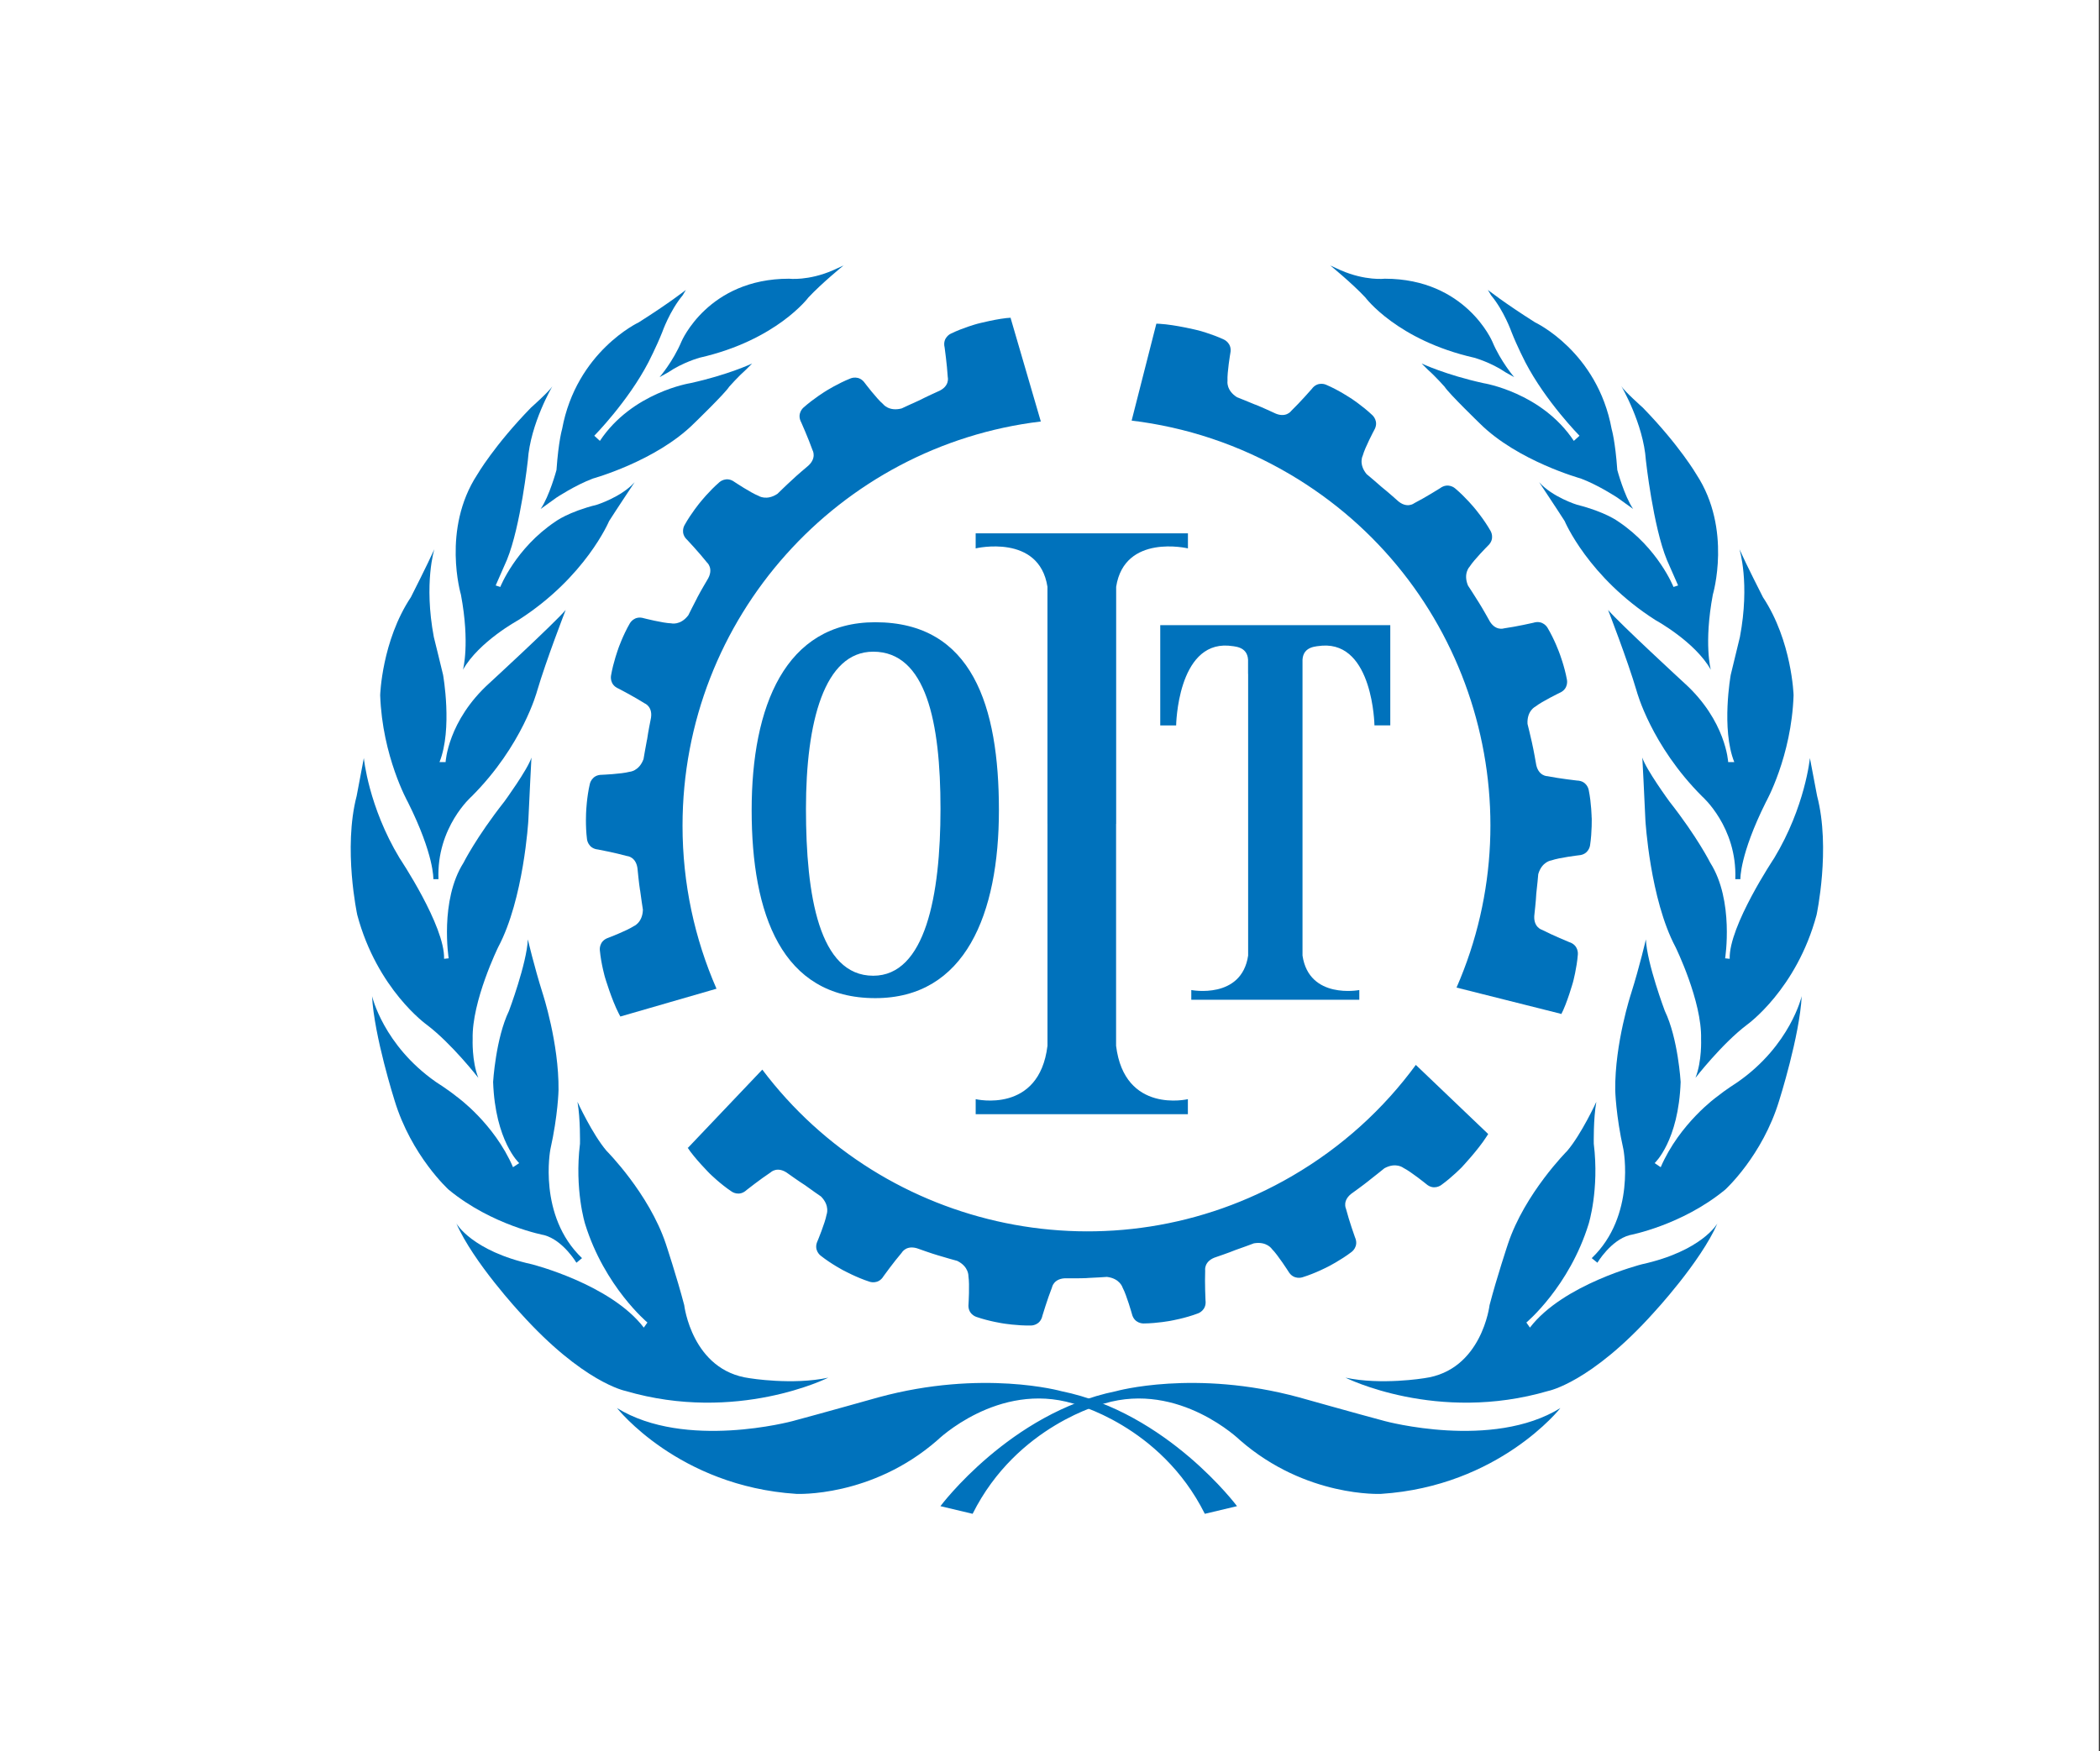
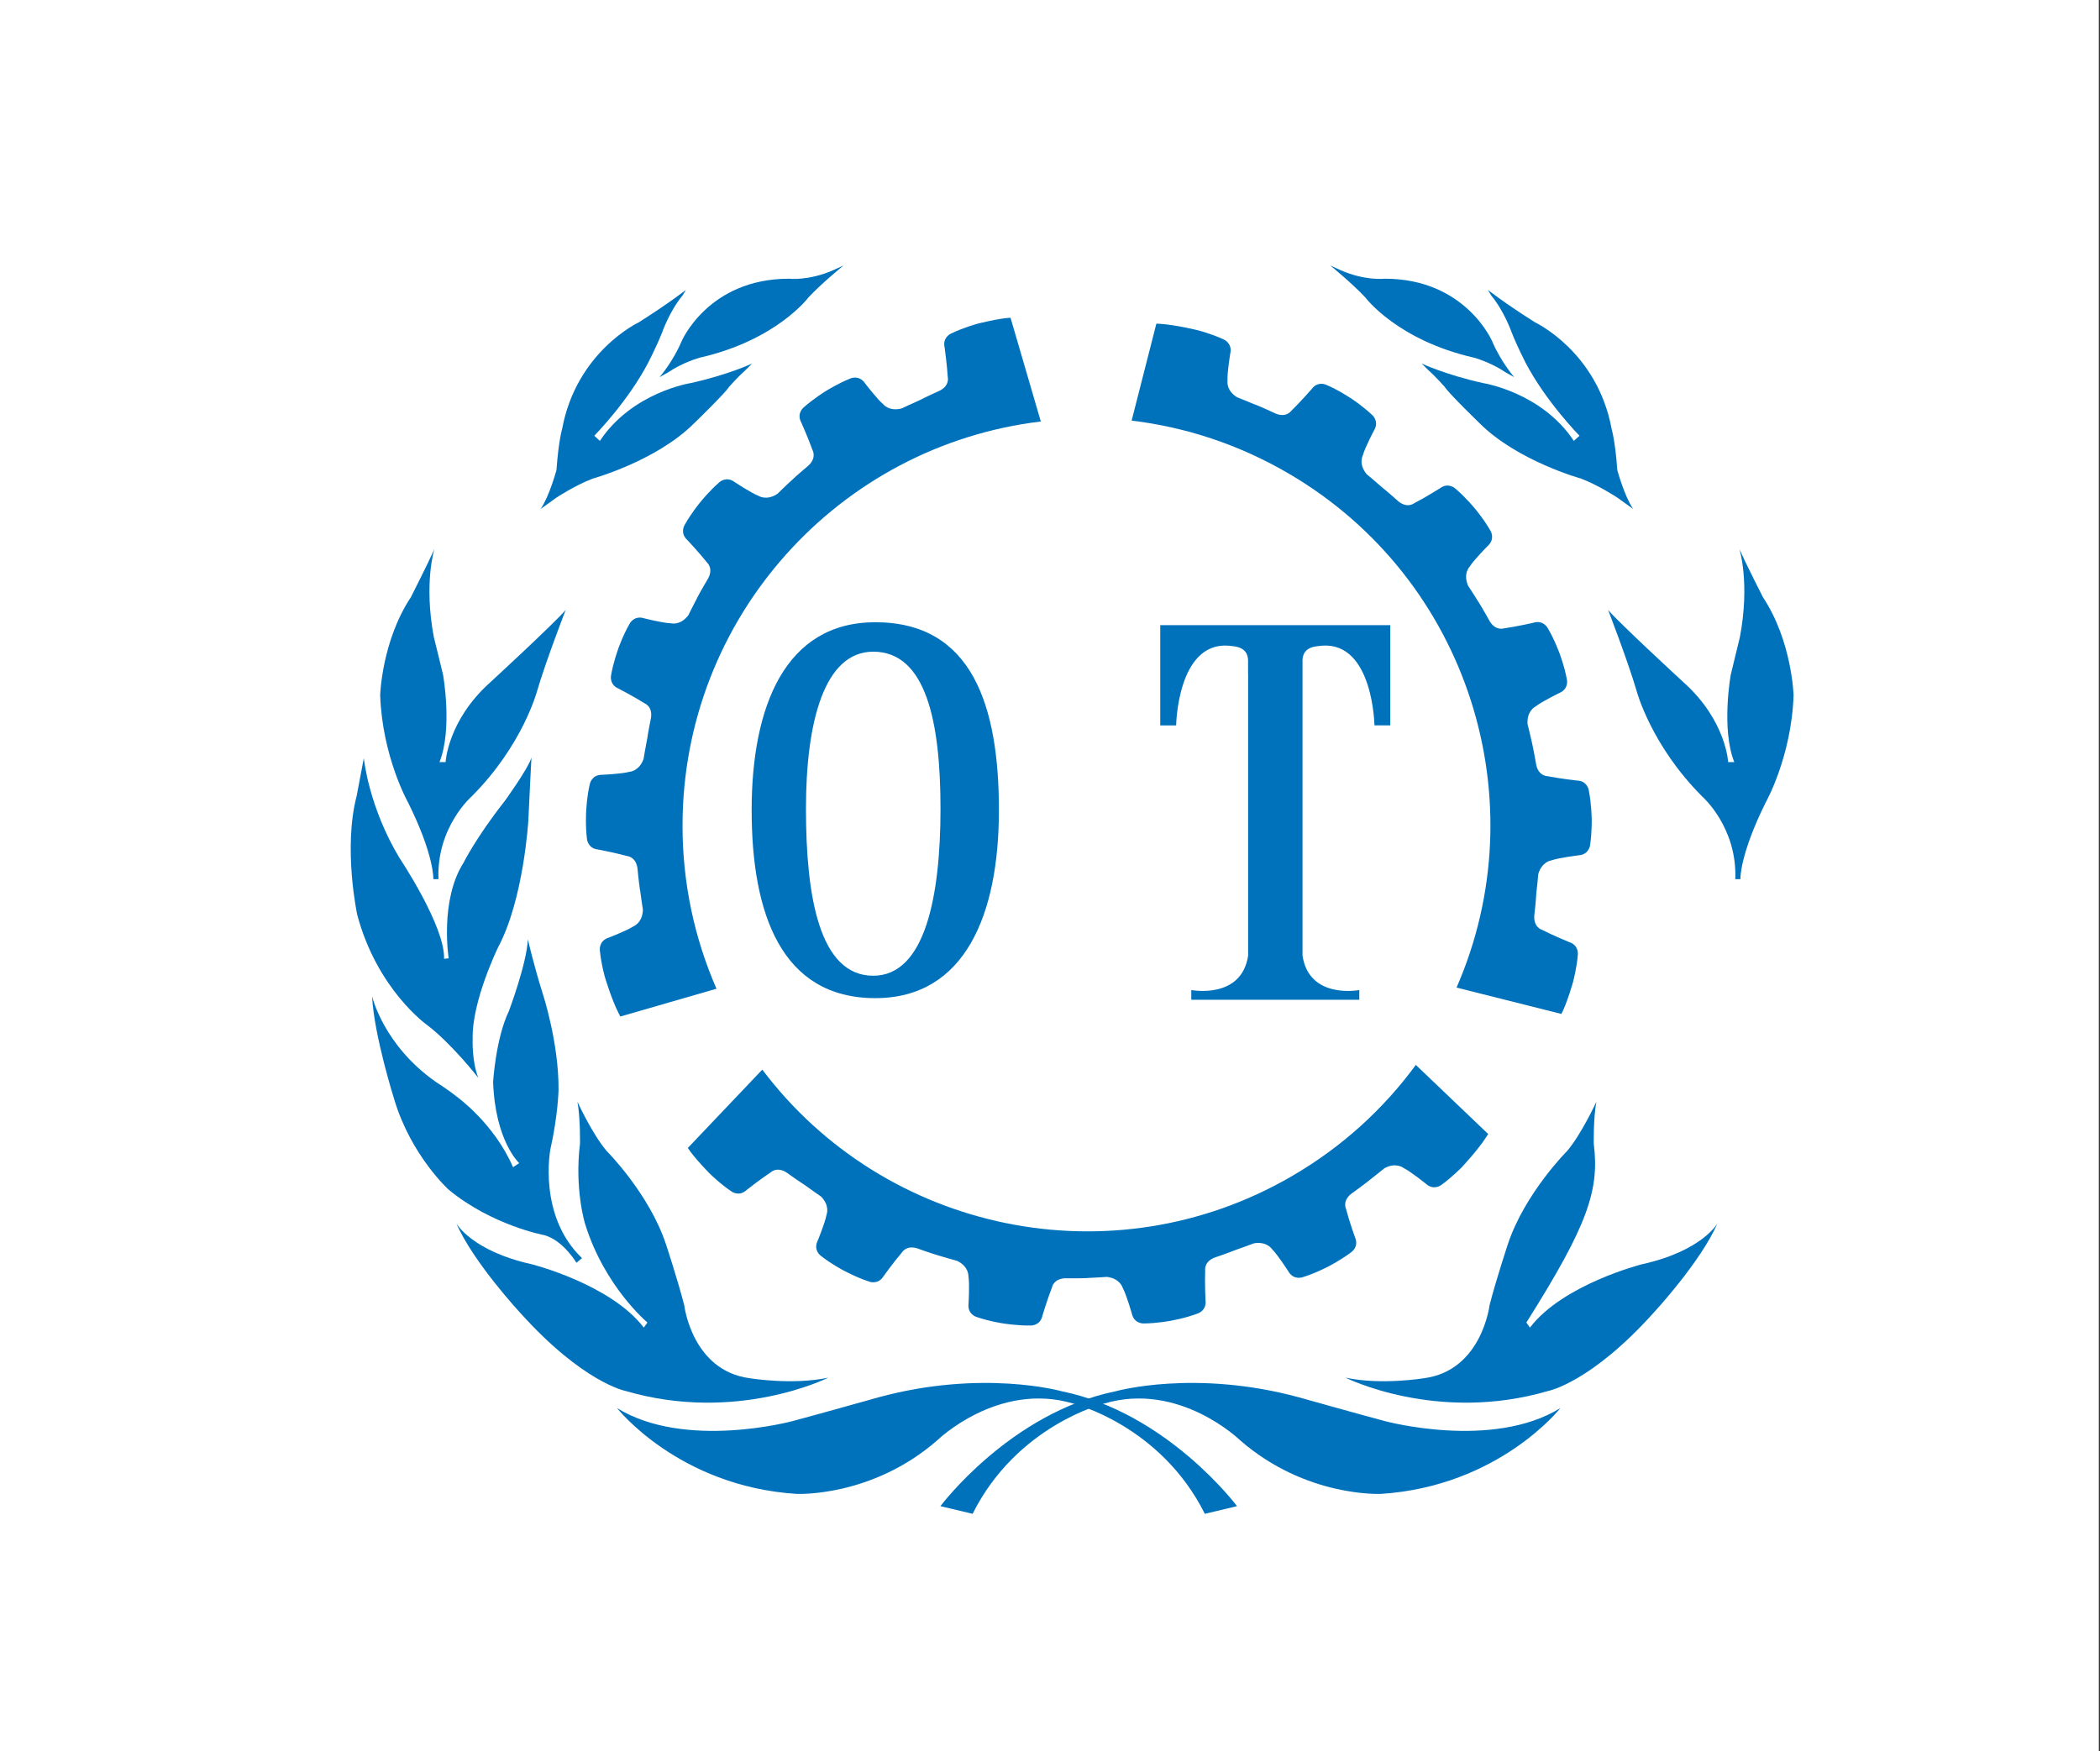
<svg xmlns="http://www.w3.org/2000/svg" width="329.18pt" height="274.6pt" viewBox="0 0 329.18 274.6" version="1.1">
  <rect x="0" y="0" width="329.18" height="274.6" fill="#333333" stroke="none" />
  <defs>
    <clipPath id="clip1">
      <path d="M 0 0 L 329 0 L 329 274.602 L 0 274.602 Z M 0 0 " />
    </clipPath>
  </defs>
  <g id="surface1">
    <g clip-path="url(#clip1)" clip-rule="nonzero">
      <path style=" stroke:none;fill-rule:nonzero;fill:rgb(100%,100%,100%);fill-opacity:1;" d="M 0 274.602 L 329.18 274.602 L 329.18 0 L 0 0 Z M 0 274.602 " />
    </g>
    <path style=" stroke:none;fill-rule:nonzero;fill:rgb(0%,44.699%,73.7%);fill-opacity:1;" d="M 100.324 139.57 C 100.145 138.422 99.957 136.449 99.957 136.449 C 99.824 134.309 98.293 134.219 98.293 134.219 C 96.41 133.695 93.75 133.195 93.75 133.195 C 92.141 133.035 92.012 131.57 92.012 131.57 C 91.742 129.438 91.883 127.227 91.883 127.227 L 91.883 127.219 C 91.883 127.219 91.969 125.004 92.457 122.914 C 92.457 122.914 92.734 121.473 94.355 121.477 C 94.355 121.477 97.41 121.352 98.66 121.012 C 98.66 121.012 100.168 120.949 100.875 119.012 C 100.875 119.012 101.254 116.785 101.418 115.977 L 101.43 115.977 C 101.586 114.824 101.98 112.879 101.98 112.879 C 102.477 110.797 101.023 110.262 101.023 110.262 C 99.379 109.219 96.984 107.977 96.984 107.977 C 95.477 107.355 95.781 105.914 95.781 105.914 C 96.141 103.805 96.91 101.727 96.91 101.727 L 96.91 101.711 C 96.91 101.711 97.637 99.621 98.715 97.758 C 98.715 97.758 99.391 96.453 100.949 96.938 C 100.949 96.938 103.906 97.691 105.203 97.73 C 105.203 97.73 106.66 98.109 107.902 96.453 C 107.902 96.453 108.902 94.438 109.297 93.711 L 109.293 93.703 C 109.824 92.672 110.844 90.965 110.844 90.965 C 111.996 89.164 110.809 88.176 110.809 88.176 C 109.602 86.652 107.754 84.68 107.754 84.68 C 106.539 83.594 107.301 82.34 107.301 82.34 C 108.34 80.461 109.754 78.758 109.754 78.758 L 109.762 78.75 C 109.762 78.75 111.133 77.016 112.766 75.605 C 112.766 75.605 113.84 74.605 115.148 75.574 C 115.148 75.574 117.688 77.266 118.891 77.738 C 118.891 77.738 120.145 78.574 121.871 77.422 C 121.871 77.422 123.48 75.848 124.102 75.301 L 124.113 75.289 C 124.949 74.484 126.473 73.211 126.473 73.211 C 128.148 71.891 127.359 70.559 127.359 70.559 C 126.707 68.723 125.609 66.254 125.609 66.254 C 124.824 64.836 125.949 63.902 125.949 63.902 C 127.555 62.469 129.453 61.312 129.453 61.312 C 129.453 61.312 131.328 60.125 133.32 59.332 C 133.32 59.332 134.664 58.738 135.586 60.082 C 135.586 60.082 137.434 62.523 138.426 63.359 C 138.426 63.359 139.324 64.562 141.332 64.039 C 141.332 64.039 143.379 63.082 144.129 62.758 L 144.137 62.754 C 145.168 62.215 146.984 61.398 146.984 61.398 C 148.969 60.598 148.562 59.102 148.562 59.102 C 148.445 57.156 148.074 54.484 148.074 54.484 C 147.699 52.902 149.047 52.312 149.047 52.312 C 150.977 51.371 153.121 50.789 153.121 50.789 L 153.125 50.785 C 153.125 50.785 156.543 49.883 158.547 49.809 L 158.398 49.801 L 163.152 66.086 C 131.512 69.871 106.988 96.805 106.988 129.469 C 106.988 138.555 108.891 147.191 112.312 155.02 L 97.242 159.379 L 96.992 158.906 C 95.871 156.734 94.844 153.27 94.844 153.27 L 94.84 153.262 C 94.84 153.262 94.223 151.133 94.027 148.992 C 94.027 148.992 93.828 147.543 95.371 147.027 C 95.371 147.027 98.23 145.938 99.312 145.227 C 99.312 145.227 100.715 144.695 100.777 142.629 C 100.777 142.629 100.43 140.391 100.336 139.57 L 100.324 139.57 " />
    <path style=" stroke:none;fill-rule:nonzero;fill:rgb(0%,44.699%,73.7%);fill-opacity:1;" d="M 196.773 63.434 C 197.852 63.863 199.656 64.703 199.656 64.703 C 201.559 65.68 202.422 64.402 202.422 64.402 C 203.828 63.039 205.598 61.012 205.598 61.012 C 206.555 59.691 207.879 60.328 207.879 60.328 C 209.859 61.172 211.691 62.41 211.691 62.41 L 211.707 62.41 C 211.707 62.41 213.559 63.609 215.121 65.094 C 215.121 65.094 216.227 66.059 215.395 67.461 C 215.395 67.461 213.961 70.156 213.621 71.41 C 213.621 71.41 212.906 72.738 214.219 74.336 C 214.219 74.336 215.949 75.781 216.562 76.344 C 217.469 77.062 218.953 78.387 218.953 78.387 C 220.496 79.871 221.695 78.891 221.695 78.891 C 223.43 77.996 225.711 76.562 225.711 76.562 C 227.012 75.586 228.09 76.57 228.09 76.57 C 229.738 77.953 231.141 79.668 231.141 79.668 L 231.145 79.676 C 231.145 79.676 232.582 81.363 233.641 83.227 C 233.641 83.227 234.422 84.477 233.227 85.574 C 233.227 85.574 231.074 87.738 230.375 88.836 C 230.375 88.836 229.316 89.906 230.113 91.812 C 230.113 91.812 231.352 93.699 231.773 94.41 L 231.777 94.41 C 232.398 95.391 233.363 97.129 233.363 97.129 C 234.324 99.035 235.773 98.516 235.773 98.516 C 237.711 98.246 240.34 97.645 240.34 97.645 C 241.895 97.152 242.586 98.441 242.586 98.441 C 243.688 100.289 244.434 102.367 244.434 102.367 L 244.441 102.387 C 244.441 102.387 245.238 104.453 245.621 106.57 C 245.621 106.57 245.945 107.996 244.457 108.641 C 244.457 108.641 241.703 109.973 240.684 110.781 C 240.684 110.781 239.328 111.43 239.441 113.496 C 239.441 113.496 239.984 115.684 240.152 116.492 L 240.152 116.508 C 240.414 117.641 240.75 119.598 240.75 119.598 C 241.035 121.723 242.582 121.699 242.582 121.699 C 244.496 122.078 247.184 122.379 247.184 122.379 C 248.805 122.418 249.035 123.863 249.035 123.863 C 249.465 125.969 249.492 128.188 249.492 128.188 L 249.504 128.203 C 249.504 128.203 249.57 130.41 249.246 132.535 C 249.246 132.535 249.078 133.992 247.457 134.102 C 247.457 134.102 244.418 134.465 243.199 134.895 C 243.199 134.895 241.695 135.066 241.125 137.055 C 241.125 137.055 240.926 139.297 240.816 140.113 L 240.816 140.133 C 240.762 141.285 240.535 143.266 240.535 143.266 C 240.234 145.387 241.723 145.789 241.723 145.789 C 243.457 146.68 245.957 147.703 245.957 147.703 C 247.508 148.191 247.332 149.648 247.332 149.648 C 247.168 151.785 246.586 153.93 246.586 153.93 L 246.586 153.938 C 246.586 153.938 245.633 157.348 244.688 159.102 L 244.766 158.977 L 228.316 154.84 C 241.074 125.641 230.273 90.848 202.109 74.309 C 194.281 69.707 185.863 66.965 177.387 65.945 L 181.262 50.746 L 181.785 50.77 C 184.227 50.91 187.738 51.777 187.738 51.777 L 187.75 51.777 C 187.75 51.777 189.895 52.324 191.844 53.234 C 191.844 53.234 193.191 53.809 192.855 55.391 C 192.855 55.391 192.344 58.402 192.414 59.703 C 192.414 59.703 192.156 61.188 193.91 62.285 C 193.91 62.285 196.012 63.117 196.766 63.445 L 196.773 63.434 " />
    <path style=" stroke:none;fill-rule:nonzero;fill:rgb(0%,44.699%,73.7%);fill-opacity:1;" d="M 214.605 185.09 C 213.699 185.816 212.082 186.977 212.082 186.977 C 210.301 188.16 210.992 189.539 210.992 189.539 C 211.48 191.43 212.391 193.977 212.391 193.977 C 213.059 195.453 211.859 196.293 211.859 196.293 C 210.152 197.598 208.172 198.598 208.172 198.598 L 208.168 198.598 C 208.168 198.598 206.207 199.637 204.152 200.266 C 204.152 200.266 202.77 200.746 201.953 199.34 C 201.953 199.34 200.309 196.762 199.395 195.852 C 199.395 195.852 198.586 194.582 196.543 194.941 C 196.543 194.941 194.434 195.734 193.648 195.992 C 192.574 196.434 190.691 197.07 190.691 197.07 C 188.645 197.691 188.914 199.215 188.914 199.215 C 188.836 201.16 188.965 203.855 188.965 203.855 C 189.176 205.465 187.785 205.926 187.785 205.926 C 185.781 206.688 183.598 207.062 183.598 207.062 L 183.582 207.07 C 183.582 207.07 181.41 207.488 179.262 207.504 C 179.262 207.504 177.793 207.566 177.426 205.988 C 177.426 205.988 176.594 203.039 175.977 201.898 C 175.977 201.898 175.57 200.445 173.516 200.203 C 173.516 200.203 171.266 200.355 170.441 200.375 L 170.441 200.387 C 169.277 200.445 167.293 200.418 167.293 200.418 C 165.152 200.332 164.902 201.852 164.902 201.852 C 164.188 203.668 163.41 206.254 163.41 206.254 C 163.082 207.852 161.617 207.824 161.617 207.824 C 159.469 207.867 157.281 207.504 157.281 207.504 L 157.273 207.504 C 157.273 207.504 155.078 207.18 153.055 206.477 C 153.055 206.477 151.641 206.055 151.82 204.441 C 151.82 204.441 152.008 201.387 151.805 200.105 C 151.805 200.105 151.898 198.598 150.047 197.691 C 150.047 197.691 147.867 197.094 147.09 196.84 L 147.07 196.836 C 145.957 196.512 144.086 195.836 144.086 195.836 C 142.098 195.043 141.359 196.398 141.359 196.398 C 140.09 197.879 138.512 200.07 138.512 200.07 C 137.684 201.465 136.301 200.957 136.301 200.957 C 134.258 200.297 132.316 199.234 132.316 199.234 L 132.301 199.234 C 132.301 199.234 130.336 198.215 128.648 196.879 C 128.648 196.879 127.461 196.02 128.16 194.555 C 128.16 194.555 129.336 191.73 129.562 190.457 C 129.562 190.457 130.145 189.066 128.695 187.598 C 128.695 187.598 126.836 186.316 126.176 185.816 L 126.168 185.812 C 125.191 185.195 123.57 184.031 123.57 184.031 C 121.875 182.73 120.793 183.82 120.793 183.82 C 119.164 184.898 117.043 186.57 117.043 186.57 C 115.855 187.688 114.68 186.816 114.68 186.816 C 112.895 185.625 111.316 184.062 111.316 184.062 L 111.309 184.062 C 111.309 184.062 108.809 181.555 107.738 179.867 L 107.809 179.996 L 119.492 167.703 C 138.664 193.152 174.277 200.82 202.516 184.402 C 210.367 179.836 216.887 173.855 221.934 166.965 L 233.277 177.801 L 232.992 178.246 C 231.676 180.305 229.199 182.941 229.199 182.941 L 229.195 182.953 C 229.195 182.953 227.656 184.547 225.914 185.801 C 225.914 185.801 224.758 186.703 223.543 185.625 C 223.543 185.625 221.164 183.699 220.004 183.121 C 220.004 183.121 218.832 182.172 217.012 183.168 C 217.012 183.168 215.266 184.582 214.605 185.082 L 214.605 185.09 " />
    <path style=" stroke:none;fill-rule:nonzero;fill:rgb(0%,44.699%,73.7%);fill-opacity:1;" d="M 103.387 59.133 C 103.387 59.133 105.5 56.695 106.82 53.551 C 106.82 53.551 110.98 43.699 123.676 43.699 C 123.676 43.699 126.703 44.066 130.578 42.375 L 132.223 41.625 C 132.223 41.625 128.793 44.414 126.719 46.641 C 126.719 46.641 121.738 53.344 109.66 56.086 C 109.66 56.086 107.066 56.793 104.73 58.383 L 103.387 59.133 " />
    <path style=" stroke:none;fill-rule:nonzero;fill:rgb(0%,44.699%,73.7%);fill-opacity:1;" d="M 107.012 46.301 L 107.512 45.457 C 107.512 45.457 104.926 47.504 100.121 50.543 C 100.121 50.543 90.355 55.105 88.109 67.281 C 88.109 67.281 87.551 69.125 87.23 73.691 C 87.23 73.691 86.137 77.766 84.746 79.801 L 87.23 78.016 C 87.23 78.016 90.16 76.074 92.949 75.027 C 92.949 75.027 102.836 72.297 108.77 66.402 C 108.77 66.402 113.656 61.676 114.297 60.637 C 114.297 60.637 115.719 59.027 116.906 57.98 L 117.902 56.992 C 117.902 56.992 114.137 58.773 108.211 60.074 C 108.211 60.074 99.082 61.512 94.035 69.125 L 93.156 68.32 C 93.156 68.32 98.445 62.957 101.645 56.793 C 101.645 56.793 102.926 54.309 103.812 52.066 C 103.812 52.066 104.977 48.734 107.012 46.301 " />
-     <path style=" stroke:none;fill-rule:nonzero;fill:rgb(0%,44.699%,73.7%);fill-opacity:1;" d="M 86.594 60.555 C 86.594 60.555 83.141 66.402 82.742 72.164 C 82.742 72.164 81.621 82.5 79.461 87.781 C 79.461 87.781 78.336 90.348 77.699 91.793 L 78.422 92.027 C 78.422 92.027 80.824 85.941 87.066 81.773 C 87.066 81.773 89.07 80.254 93.559 79.137 C 93.559 79.137 97.402 77.938 99.48 75.605 C 99.48 75.605 96.598 79.934 95.477 81.699 C 95.477 81.699 91.793 90.504 81.223 97.238 C 81.223 97.238 75.059 100.598 72.574 105.004 C 72.574 105.004 73.695 100.922 72.25 93.227 C 72.25 93.227 69.211 82.98 74.816 74.406 C 74.816 74.406 77.461 69.844 83.227 63.918 C 83.227 63.918 86.109 61.355 86.594 60.555 " />
    <path style=" stroke:none;fill-rule:nonzero;fill:rgb(0%,44.699%,73.7%);fill-opacity:1;" d="M 68.09 86.102 C 68.09 86.102 66.406 91.387 68.004 99.879 C 68.004 99.879 69.293 105.086 69.453 105.805 C 69.453 105.805 70.973 114.293 68.891 119.492 L 69.848 119.492 C 69.848 119.492 70.172 113.012 76.742 107.078 C 76.742 107.078 86.836 97.789 88.672 95.633 C 88.672 95.633 85.625 103.477 84.184 108.367 C 84.184 108.367 81.941 116.855 73.938 124.863 C 73.938 124.863 68.414 129.668 68.73 137.84 L 67.93 137.84 C 67.93 137.84 68.094 134.078 63.926 125.742 C 63.926 125.742 59.926 118.613 59.594 109.004 C 59.594 109.004 59.836 100.516 64.406 93.633 C 64.406 93.633 67.047 88.426 68.09 86.102 " />
    <path style=" stroke:none;fill-rule:nonzero;fill:rgb(0%,44.699%,73.7%);fill-opacity:1;" d="M 57.031 118.855 C 57.031 118.855 57.758 126.465 62.641 134.551 C 62.641 134.551 69.77 145.207 69.609 150.328 L 70.332 150.254 C 70.332 150.254 68.891 141.203 72.656 135.27 C 72.656 135.27 74.652 131.27 79.062 125.668 C 79.062 125.668 82.742 120.621 83.305 118.777 C 83.305 118.777 82.988 124.781 82.82 128.625 C 82.82 128.625 82.105 140.961 78.098 148.488 C 78.098 148.488 73.938 156.977 74.09 162.906 C 74.09 162.906 73.938 166.352 74.977 168.992 C 74.977 168.992 70.809 163.621 66.883 160.66 C 66.883 160.66 59.121 155.137 56 143.441 C 56 143.441 53.754 133.035 55.91 124.781 L 57.031 118.855 " />
    <path style=" stroke:none;fill-rule:nonzero;fill:rgb(0%,44.699%,73.7%);fill-opacity:1;" d="M 58.32 156.18 C 58.32 156.18 60.078 163.863 68.324 169.633 C 68.324 169.633 70.332 170.91 71.613 171.957 C 71.613 171.957 77.457 176.125 80.418 183.004 L 81.383 182.363 C 81.383 182.363 77.621 178.922 77.297 169.633 C 77.297 169.633 77.699 162.82 79.781 158.5 C 79.781 158.5 82.578 151.055 82.742 147.285 C 82.742 147.285 83.707 151.449 85.07 155.773 C 85.07 155.773 87.625 163.547 87.551 170.91 C 87.551 170.91 87.473 174.84 86.273 180.203 C 86.273 180.203 84.266 190.609 91.234 197.262 L 90.355 197.98 C 90.355 197.98 88.27 194.461 85.312 193.656 C 85.312 193.656 77.137 192.141 70.332 186.531 C 70.332 186.531 64.488 181.242 61.844 172.52 C 61.844 172.52 58.637 162.426 58.32 156.18 " />
    <path style=" stroke:none;fill-rule:nonzero;fill:rgb(0%,44.699%,73.7%);fill-opacity:1;" d="M 71.535 191.816 C 71.535 191.816 73.938 196.141 83.383 198.227 C 83.383 198.227 95.719 201.348 100.918 208.152 L 101.484 207.355 C 101.484 207.355 94.762 201.746 91.715 191.898 C 91.715 191.898 90.035 186.531 90.914 179.324 C 90.914 179.324 90.992 175.398 90.52 172.754 C 90.52 172.754 92.832 177.801 95.082 180.445 C 95.082 180.445 101.723 187.094 104.371 195.02 C 104.371 195.02 106.125 200.309 107.254 204.629 C 107.254 204.629 108.449 214.883 117.5 216.086 C 117.5 216.086 124.23 217.203 129.836 216 C 129.836 216 115.5 223.207 98.043 218.082 C 98.043 218.082 91.398 216.801 81.547 205.836 C 81.547 205.836 74.18 197.906 71.535 191.816 " />
    <path style=" stroke:none;fill-rule:nonzero;fill:rgb(0%,44.699%,73.7%);fill-opacity:1;" d="M 237.355 59.133 C 237.355 59.133 235.242 56.695 233.922 53.551 C 233.922 53.551 229.762 43.699 217.074 43.699 C 217.074 43.699 214.043 44.066 210.168 42.375 L 208.523 41.625 C 208.523 41.625 211.953 44.414 214.023 46.641 C 214.023 46.641 219.004 53.344 231.082 56.086 C 231.082 56.086 233.68 56.793 236.012 58.383 L 237.355 59.133 " />
    <path style=" stroke:none;fill-rule:nonzero;fill:rgb(0%,44.699%,73.7%);fill-opacity:1;" d="M 233.73 46.301 L 233.23 45.457 C 233.23 45.457 235.82 47.504 240.625 50.543 C 240.625 50.543 250.395 55.105 252.633 67.281 C 252.633 67.281 253.191 69.125 253.516 73.691 C 253.516 73.691 254.609 77.766 256 79.801 L 253.516 78.016 C 253.516 78.016 250.582 76.074 247.801 75.027 C 247.801 75.027 237.91 72.297 231.973 66.402 C 231.973 66.402 227.09 61.676 226.445 60.637 C 226.445 60.637 225.027 59.027 223.836 57.98 L 222.844 56.992 C 222.844 56.992 226.609 58.773 232.531 60.074 C 232.531 60.074 241.66 61.512 246.703 69.125 L 247.59 68.32 C 247.59 68.32 242.301 62.957 239.098 56.793 C 239.098 56.793 237.816 54.309 236.938 52.066 C 236.938 52.066 235.766 48.734 233.73 46.301 " />
-     <path style=" stroke:none;fill-rule:nonzero;fill:rgb(0%,44.699%,73.7%);fill-opacity:1;" d="M 254.152 60.555 C 254.152 60.555 257.602 66.402 257.996 72.164 C 257.996 72.164 259.125 82.5 261.285 87.781 C 261.285 87.781 262.406 90.348 263.047 91.793 L 262.324 92.027 C 262.324 92.027 259.914 85.941 253.676 81.773 C 253.676 81.773 251.668 80.254 247.188 79.137 C 247.188 79.137 243.344 77.938 241.262 75.605 C 241.262 75.605 244.145 79.934 245.266 81.699 C 245.266 81.699 248.949 90.504 259.52 97.238 C 259.52 97.238 265.688 100.598 268.172 105.004 C 268.172 105.004 267.051 100.922 268.492 93.227 C 268.492 93.227 271.539 82.98 265.93 74.406 C 265.93 74.406 263.281 69.844 257.52 63.918 C 257.52 63.918 254.637 61.355 254.152 60.555 " />
    <path style=" stroke:none;fill-rule:nonzero;fill:rgb(0%,44.699%,73.7%);fill-opacity:1;" d="M 272.66 86.102 C 272.66 86.102 274.34 91.387 272.734 99.879 C 272.734 99.879 271.461 105.086 271.297 105.805 C 271.297 105.805 269.773 114.293 271.855 119.492 L 270.895 119.492 C 270.895 119.492 270.574 113.012 264.008 107.078 C 264.008 107.078 253.918 97.789 252.07 95.633 C 252.07 95.633 255.117 103.477 256.555 108.367 C 256.555 108.367 258.801 116.855 266.809 124.863 C 266.809 124.863 272.328 129.668 272.012 137.84 L 272.812 137.84 C 272.812 137.84 272.66 134.078 276.816 125.742 C 276.816 125.742 280.824 118.613 281.148 109.004 C 281.148 109.004 280.906 100.516 276.344 93.633 C 276.344 93.633 273.691 88.426 272.66 86.102 " />
-     <path style=" stroke:none;fill-rule:nonzero;fill:rgb(0%,44.699%,73.7%);fill-opacity:1;" d="M 283.707 118.855 C 283.707 118.855 282.984 126.465 278.102 134.551 C 278.102 134.551 270.977 145.207 271.133 150.328 L 270.418 150.254 C 270.418 150.254 271.855 141.203 268.086 135.27 C 268.086 135.27 266.09 131.27 261.688 125.668 C 261.688 125.668 257.996 120.621 257.438 118.777 C 257.438 118.777 257.762 124.781 257.922 128.625 C 257.922 128.625 258.641 140.961 262.641 148.488 C 262.641 148.488 266.809 156.977 266.648 162.906 C 266.648 162.906 266.809 166.352 265.77 168.992 C 265.77 168.992 269.934 163.621 273.859 160.66 C 273.859 160.66 281.621 155.137 284.754 143.441 C 284.754 143.441 286.992 133.035 284.832 124.781 L 283.707 118.855 " />
-     <path style=" stroke:none;fill-rule:nonzero;fill:rgb(0%,44.699%,73.7%);fill-opacity:1;" d="M 282.422 156.18 C 282.422 156.18 280.664 163.863 272.418 169.633 C 272.418 169.633 270.418 170.91 269.129 171.957 C 269.129 171.957 263.289 176.125 260.32 183.004 L 259.367 182.363 C 259.367 182.363 263.125 178.922 263.445 169.633 C 263.445 169.633 263.047 162.82 260.965 158.5 C 260.965 158.5 258.164 151.055 257.996 147.285 C 257.996 147.285 257.039 151.449 255.676 155.773 C 255.676 155.773 253.113 163.547 253.191 170.91 C 253.191 170.91 253.273 174.84 254.473 180.203 C 254.473 180.203 256.48 190.609 249.508 197.262 L 250.395 197.98 C 250.395 197.98 252.477 194.461 255.441 193.656 C 255.441 193.656 263.609 192.141 270.418 186.531 C 270.418 186.531 276.266 181.242 278.902 172.52 C 278.902 172.52 282.105 162.426 282.422 156.18 " />
-     <path style=" stroke:none;fill-rule:nonzero;fill:rgb(0%,44.699%,73.7%);fill-opacity:1;" d="M 269.211 191.816 C 269.211 191.816 266.809 196.141 257.359 198.227 C 257.359 198.227 245.023 201.348 239.82 208.152 L 239.262 207.355 C 239.262 207.355 245.984 201.746 249.023 191.898 C 249.023 191.898 250.711 186.531 249.828 179.324 C 249.828 179.324 249.75 175.398 250.23 172.754 C 250.23 172.754 247.91 177.801 245.664 180.445 C 245.664 180.445 239.02 187.094 236.379 195.02 C 236.379 195.02 234.617 200.309 233.492 204.629 C 233.492 204.629 232.289 214.883 223.242 216.086 C 223.242 216.086 216.516 217.203 210.91 216 C 210.91 216 225.246 223.207 242.703 218.082 C 242.703 218.082 249.348 216.801 259.199 205.836 C 259.199 205.836 266.566 197.906 269.211 191.816 " />
+     <path style=" stroke:none;fill-rule:nonzero;fill:rgb(0%,44.699%,73.7%);fill-opacity:1;" d="M 269.211 191.816 C 269.211 191.816 266.809 196.141 257.359 198.227 C 257.359 198.227 245.023 201.348 239.82 208.152 L 239.262 207.355 C 249.023 191.898 250.711 186.531 249.828 179.324 C 249.828 179.324 249.75 175.398 250.23 172.754 C 250.23 172.754 247.91 177.801 245.664 180.445 C 245.664 180.445 239.02 187.094 236.379 195.02 C 236.379 195.02 234.617 200.309 233.492 204.629 C 233.492 204.629 232.289 214.883 223.242 216.086 C 223.242 216.086 216.516 217.203 210.91 216 C 210.91 216 225.246 223.207 242.703 218.082 C 242.703 218.082 249.348 216.801 259.199 205.836 C 259.199 205.836 266.566 197.906 269.211 191.816 " />
    <path style=" stroke:none;fill-rule:nonzero;fill:rgb(0%,44.699%,73.7%);fill-opacity:1;" d="M 193.906 236.148 C 193.906 236.148 182.977 221.492 166.395 218.125 C 166.395 218.125 154.02 214.641 137.684 219.09 C 137.684 219.09 128.312 221.727 124.23 222.812 C 124.23 222.812 107.41 227.375 96.719 220.766 C 96.719 220.766 106.328 233.023 124.828 234.223 C 124.828 234.223 136.605 234.828 146.93 225.812 C 146.93 225.812 156.43 216.566 168.199 220.051 C 168.199 220.051 181.895 223.41 188.859 237.348 L 193.906 236.148 " />
    <path style=" stroke:none;fill-rule:nonzero;fill:rgb(0%,44.699%,73.7%);fill-opacity:1;" d="M 147.414 236.148 C 147.414 236.148 158.348 221.492 174.918 218.125 C 174.918 218.125 187.293 214.641 203.633 219.09 C 203.633 219.09 213 221.727 217.09 222.812 C 217.09 222.812 233.91 227.375 244.598 220.766 C 244.598 220.766 234.988 233.023 216.484 234.223 C 216.484 234.223 204.715 234.828 194.383 225.812 C 194.383 225.812 184.891 216.566 173.113 220.051 C 173.113 220.051 159.426 223.41 152.461 237.348 L 147.414 236.148 " />
-     <path style=" stroke:none;fill-rule:nonzero;fill:rgb(0%,44.699%,73.7%);fill-opacity:1;" d="M 169.492 174.695 L 152.941 174.695 L 152.941 172.336 C 152.941 172.336 162.891 174.695 164.195 163.965 L 164.195 129.188 L 164.191 129.156 L 164.191 92 C 162.883 83.621 152.938 85.98 152.938 85.98 L 152.938 83.621 L 186.211 83.621 L 186.211 85.98 C 186.211 85.98 176.266 83.621 174.961 92 L 174.961 129.156 L 174.949 129.188 L 174.949 163.965 C 176.266 174.695 186.203 172.336 186.203 172.336 L 186.203 174.695 L 169.492 174.695 " />
    <path style=" stroke:none;fill-rule:nonzero;fill:rgb(0%,44.699%,73.7%);fill-opacity:1;" d="M 195.637 105.566 L 195.637 103.426 C 195.5 101.289 193.422 101.352 192.531 101.23 C 184.559 100.695 184.363 113.738 184.363 113.738 L 181.871 113.738 L 181.871 98.02 L 199.508 98.02 L 200.301 98.016 L 217.93 98.016 L 217.93 113.73 L 215.449 113.73 C 215.449 113.73 215.246 100.695 207.27 101.23 C 206.391 101.348 204.312 101.285 204.172 103.414 L 204.172 149.824 C 205.203 156.75 213.074 155.227 213.074 155.227 L 213.074 156.75 L 186.738 156.75 L 186.738 155.227 C 186.738 155.227 194.613 156.75 195.648 149.824 L 195.648 105.727 L 195.637 105.566 " />
    <path style=" stroke:none;fill-rule:nonzero;fill:rgb(0%,44.699%,73.7%);fill-opacity:1;" d="M 147.426 126.801 C 147.426 140.41 145.051 152.984 136.879 152.984 C 128.391 152.984 126.336 140.41 126.336 126.801 C 126.336 113.203 129.199 102.176 136.879 102.176 C 145.168 102.176 147.426 113.203 147.426 126.801 Z M 137.203 97.559 C 123.086 97.559 117.824 110.746 117.824 127.027 C 117.824 143.301 122.523 156.496 137.203 156.496 C 151.32 156.496 156.582 143.301 156.582 127.027 C 156.582 110.746 152.438 97.559 137.203 97.559 " />
  </g>
</svg>